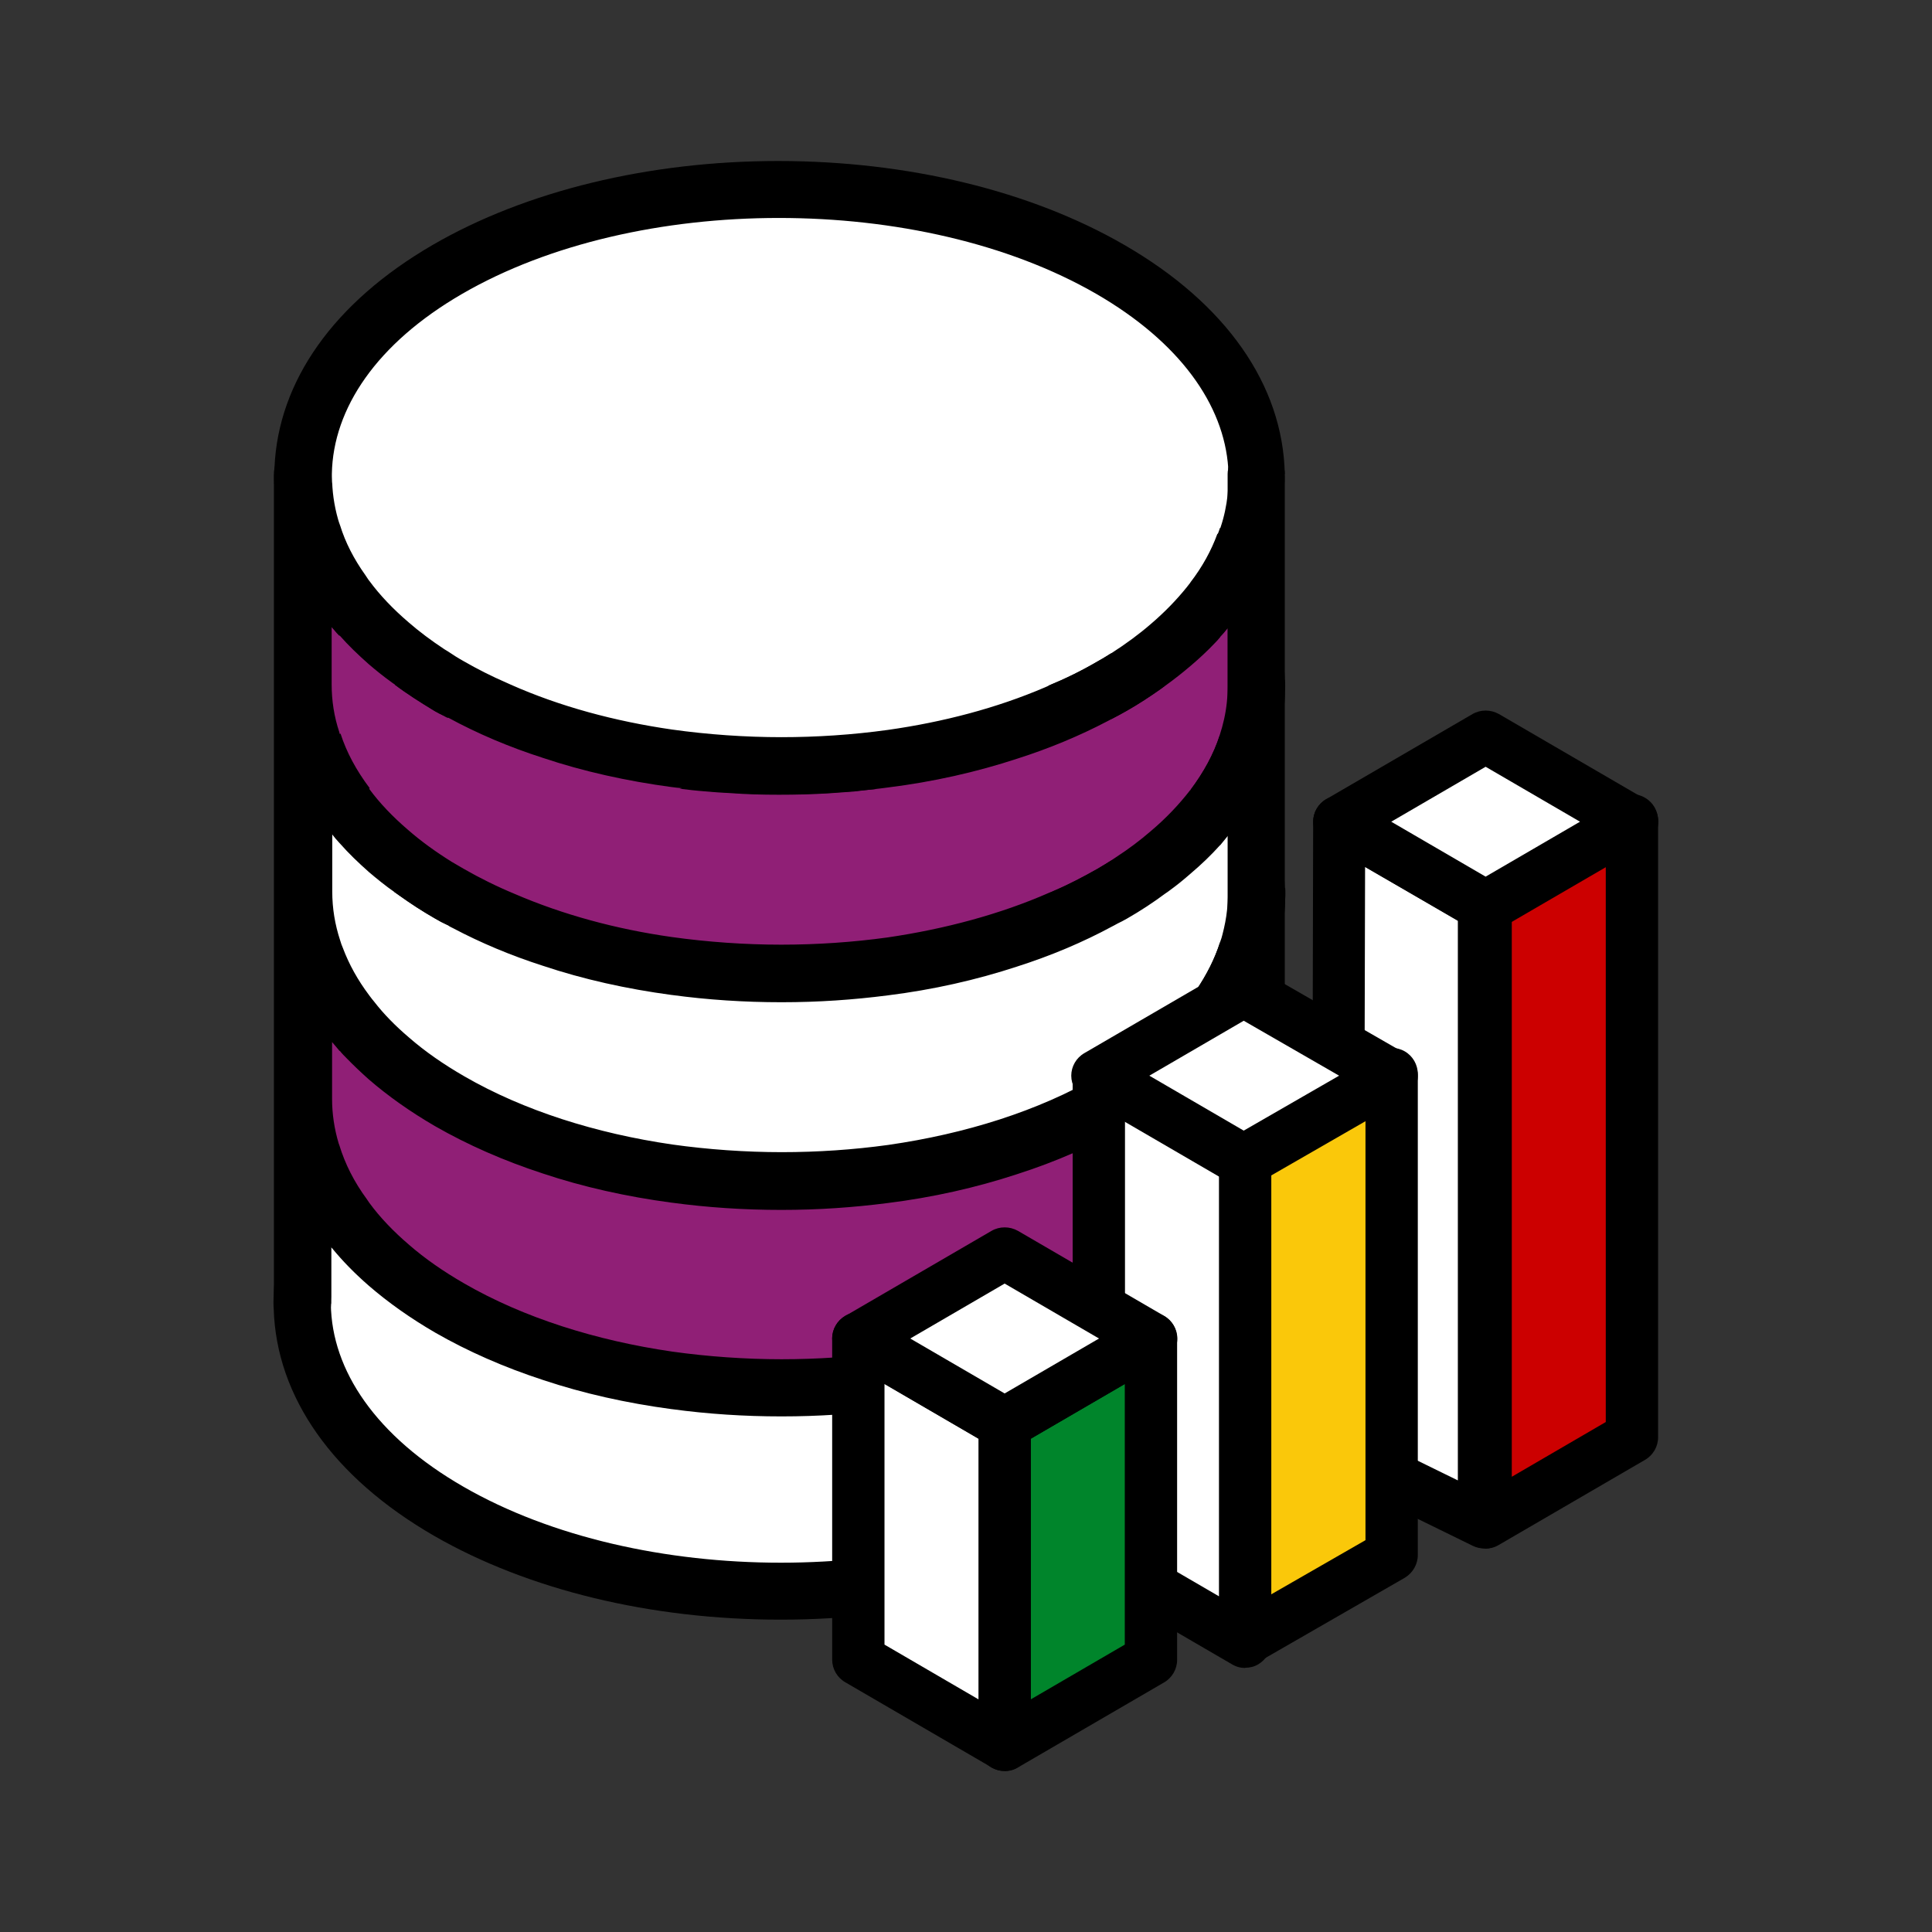
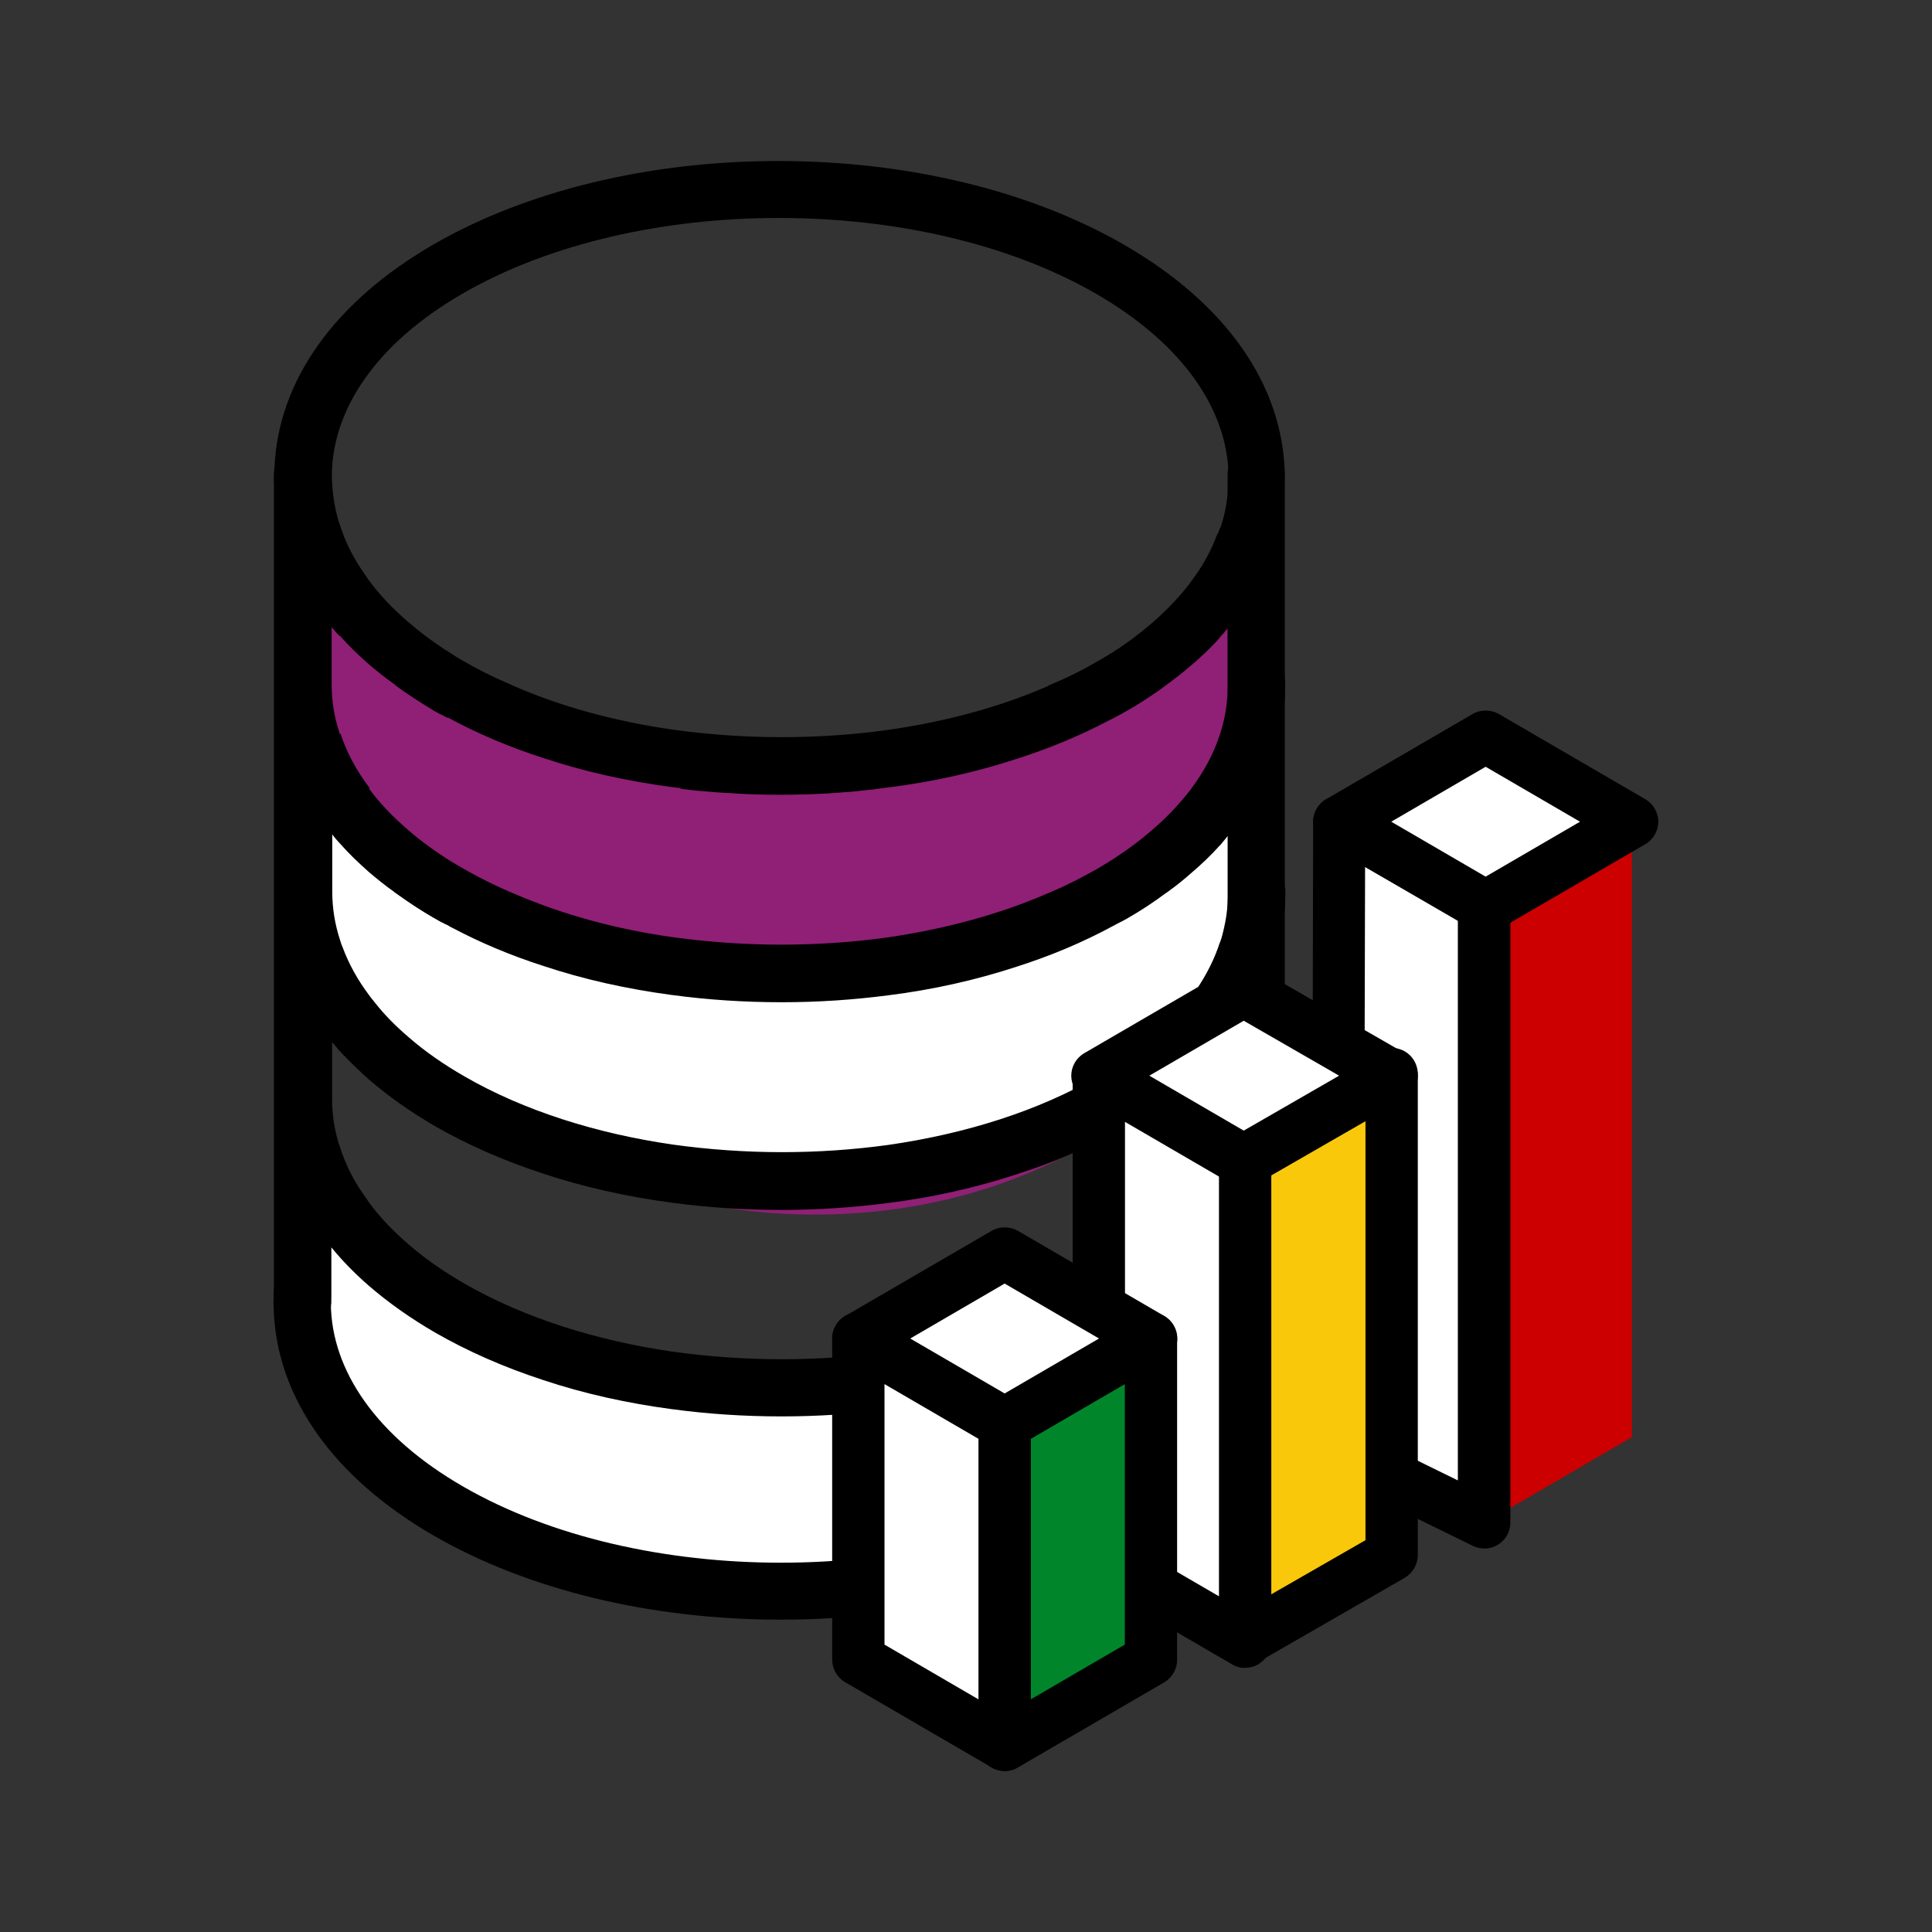
<svg xmlns="http://www.w3.org/2000/svg" id="Icons" viewBox="0 0 96 96">
  <rect x="0" y="0" width="96" height="96" fill="#333333" stroke="none" />
  <defs>
    <style>
      .cls-1 {
        fill: #c00;
      }

      .cls-1, .cls-2, .cls-3, .cls-4, .cls-5, .cls-6 {
        stroke-width: 0px;
      }

      .cls-2 {
        fill: #000;
      }

      .cls-3 {
        fill: #901f76;
      }

      .cls-4 {
        fill: #00852b;
      }

      .cls-5 {
        fill: #fff;
      }

      .cls-6 {
        fill: #fac80a;
      }
    </style>
  </defs>
  <g>
-     <ellipse class="cls-5" cx="38.68" cy="23.44" rx="23.1" ry="13.93" />
    <path class="cls-5" d="M49.77,46.74s-17.83,3.4-24.41-.73-9.94-6.02-9.94-6.02l.2,8.3s8.46,8.4,19.22,10.07c13.79,2.14,27.43-8.87,27.43-8.87l.16-10.41-12.66,7.65Z" />
    <path class="cls-5" d="M38.53,68.78s-18.49-2.79-23.53-8.9c0,0-1.35,15.43,15.55,18.29s12.09-1.23,12.09-1.23l-.44-5.24.07-2.47-3.74-.45Z" />
    <path class="cls-3" d="M14.79,28.22s11.33,9.82,24.41,9.15,23.07-8.88,23.07-8.88v11.56s-7.51,7.57-22.16,7.74-25.18-8.41-25.18-8.41l-.14-11.16Z" />
-     <path class="cls-3" d="M14.93,49.36s11.58,9.92,24.66,9.15,22.68-9.02,22.68-9.02l-.77,8.43s-6.74,10.66-21.39,10.86c-14.65.2-25.18-10.86-25.18-10.86v-8.56Z" />
+     <path class="cls-3" d="M14.93,49.36s11.58,9.92,24.66,9.15,22.68-9.02,22.68-9.02s-6.74,10.66-21.39,10.86c-14.65.2-25.18-10.86-25.18-10.86v-8.56Z" />
    <path class="cls-2" d="M23.03,32.87c-.27-.15-.54-.32-.79-.49-.06-.04-.12-.07-.18-.11-.65-.43-1.24-.87-1.78-1.34-.77-.66-1.43-1.35-1.95-2.06,0-.01-.01-.01-.02-.02-.06-.09-.12-.18-.18-.27-.57-.8-.99-1.62-1.25-2.46-.04-.1-.07-.2-.1-.3-.2-.7-.3-1.42-.3-2.13v7.44s.07.09.11.13c.09.11.18.21.28.31.44.5.92.96,1.45,1.43.35.3.72.6,1.11.88.07.05.13.1.2.14.62.47,1.29.89,1.98,1.31.14.08.29.16.44.23.16-.11.32-.21.49-.3.83-.49,1.71-.92,2.63-1.32-.74-.32-1.45-.68-2.13-1.07ZM59.35,29.19c-.06-.08-.12-.17-.19-.25t-.01.02c-.06.08-.12.15-.18.23-.51.63-1.09,1.23-1.78,1.82-.59.51-1.23.98-1.96,1.45-.06.03-.12.07-.18.11-.16.1-.33.2-.51.3-.77.45-1.58.85-2.43,1.2-.06.04-.13.06-.19.09-2.38,1.02-5.04,1.72-7.8,2.11-1.74.24-3.52.36-5.3.36s-3.65-.13-5.43-.38c-2.84-.41-5.58-1.15-8.01-2.23-.07-.03-.13-.06-.2-.09-.74-.32-1.45-.68-2.13-1.07-.27-.15-.54-.32-.79-.49-.06-.04-.12-.07-.18-.11-.65-.43-1.24-.87-1.78-1.34-.77-.66-1.43-1.35-1.95-2.06,0-.01-.01-.01-.02-.02-.59.78-1.04,1.59-1.35,2.41-.04.1-.08.21-.1.31.44.5.92.96,1.45,1.43.35.3.72.6,1.11.88.07.05.13.1.2.14.62.47,1.29.89,1.98,1.31.14.08.29.16.44.23.07.04.14.08.21.11,1.45.79,3.03,1.46,4.71,2,2,.67,4.16,1.15,6.4,1.45h.01c.15.02.3.04.46.05.01.01.03.01.04.01.38.05.78.09,1.16.13.43.04.86.07,1.29.09.8.06,1.6.08,2.41.08s1.65-.02,2.47-.07c.41-.03.84-.06,1.25-.09.43-.04.84-.08,1.25-.13.13-.02.26-.03.39-.05,2.25-.28,4.41-.77,6.42-1.43,1.6-.51,3.11-1.14,4.5-1.87.07-.04.14-.07.21-.11.25-.13.5-.26.74-.4.6-.34,1.16-.71,1.7-1.09.06-.05.13-.09.19-.14.46-.33.89-.67,1.3-1.02.41-.35.81-.72,1.17-1.1.1-.1.19-.2.28-.31-.26-.84-.69-1.67-1.25-2.47ZM59.35,29.19c-.06-.08-.12-.17-.19-.25t-.01.02c-.06.08-.12.15-.18.23-.51.63-1.09,1.23-1.78,1.82-.59.51-1.23.98-1.96,1.45-.06.03-.12.07-.18.11-.16.1-.33.2-.51.3-.77.45-1.58.85-2.43,1.2-.06.04-.13.06-.19.09-2.38,1.02-5.04,1.72-7.8,2.11-1.74.24-3.52.36-5.3.36s-3.65-.13-5.43-.38c-2.84-.41-5.58-1.15-8.01-2.23-.07-.03-.13-.06-.2-.09-.74-.32-1.45-.68-2.13-1.07-.27-.15-.54-.32-.79-.49-.06-.04-.12-.07-.18-.11-.65-.43-1.24-.87-1.78-1.34-.77-.66-1.43-1.35-1.95-2.06,0-.01-.01-.01-.02-.02-.59.78-1.04,1.59-1.35,2.41-.04.1-.08.21-.1.31.44.5.92.96,1.45,1.43.35.3.72.6,1.11.88.07.05.13.1.2.14.62.47,1.29.89,1.98,1.31.14.08.29.16.44.23.07.04.14.08.21.11,1.45.79,3.03,1.46,4.71,2,2,.67,4.16,1.15,6.4,1.45h.01c.15.02.3.04.46.05.01.01.03.01.04.01.38.05.78.09,1.16.13.43.04.86.07,1.29.09.8.06,1.6.08,2.41.08s1.65-.02,2.47-.07c.41-.03.84-.06,1.25-.09.43-.04.84-.08,1.25-.13.13-.02.26-.03.39-.05,2.25-.28,4.41-.77,6.42-1.43,1.6-.51,3.11-1.14,4.5-1.87.07-.04.14-.07.21-.11.25-.13.5-.26.74-.4.6-.34,1.16-.71,1.7-1.09.06-.05.13-.09.19-.14.46-.33.89-.67,1.3-1.02.41-.35.81-.72,1.17-1.1.1-.1.19-.2.28-.31-.26-.84-.69-1.67-1.25-2.47ZM59.35,29.19c-.06-.08-.12-.17-.19-.25t-.01.02c-.06.08-.12.15-.18.23-.51.63-1.09,1.23-1.78,1.82-.59.51-1.23.98-1.96,1.45-.06.03-.12.07-.18.11-.16.1-.33.2-.51.3-.77.45-1.58.85-2.43,1.2-.06.04-.13.06-.19.09-2.38,1.02-5.04,1.72-7.8,2.11-1.74.24-3.52.36-5.3.36s-3.65-.13-5.43-.38c-2.84-.41-5.58-1.15-8.01-2.23-.07-.03-.13-.06-.2-.09-.74-.32-1.45-.68-2.13-1.07-.27-.15-.54-.32-.79-.49-.06-.04-.12-.07-.18-.11-.65-.43-1.24-.87-1.78-1.34-.77-.66-1.43-1.35-1.95-2.06,0-.01-.01-.01-.02-.02-.06-.09-.12-.18-.18-.27-.57-.8-.99-1.62-1.25-2.46-.04-.1-.07-.2-.1-.3-.2-.7-.3-1.42-.3-2.13v7.44s.07.09.11.13c.09.11.18.21.28.31.44.5.92.96,1.45,1.43.35.3.72.6,1.11.88.07.05.13.1.2.14.62.47,1.29.89,1.98,1.31.14.08.29.16.44.23.07.04.14.08.21.11,1.45.79,3.03,1.46,4.71,2,2,.67,4.16,1.15,6.4,1.45h.01c.15.02.3.04.46.05.01.01.03.01.04.01.38.05.78.09,1.16.13.43.04.86.07,1.29.09.8.06,1.6.08,2.41.08s1.65-.02,2.47-.07c.41-.03.84-.06,1.25-.09.43-.04.84-.08,1.25-.13.13-.02.26-.03.39-.05,2.25-.28,4.41-.77,6.42-1.43,1.6-.51,3.11-1.14,4.5-1.87.07-.04.14-.07.21-.11.25-.13.5-.26.74-.4.6-.34,1.16-.71,1.7-1.09.06-.05.13-.09.19-.14.46-.33.89-.67,1.3-1.02.41-.35.81-.72,1.17-1.1.1-.1.19-.2.28-.31-.26-.84-.69-1.67-1.25-2.47ZM59.35,29.19c-.06-.08-.12-.17-.19-.25t-.01.02c-.06.08-.12.15-.18.23-.51.63-1.09,1.23-1.78,1.82-.59.51-1.23.98-1.96,1.45-.06.03-.12.07-.18.11-.16.1-.33.2-.51.3-.77.45-1.58.85-2.43,1.2-.06.04-.13.06-.19.09-2.38,1.02-5.04,1.72-7.8,2.11-1.74.24-3.52.36-5.3.36s-3.65-.13-5.43-.38c-2.84-.41-5.58-1.15-8.01-2.23-.07-.03-.13-.06-.2-.09-.74-.32-1.45-.68-2.13-1.07-.27-.15-.54-.32-.79-.49-.06-.04-.12-.07-.18-.11-.65-.43-1.24-.87-1.78-1.34-.77-.66-1.43-1.35-1.95-2.06,0-.01-.01-.01-.02-.02-.06-.09-.12-.18-.18-.27-.57-.8-.99-1.62-1.25-2.46-.04-.1-.07-.2-.1-.3-.2-.7-.3-1.42-.3-2.13v7.44s.07.09.11.13c.09.11.18.21.28.31.44.5.92.96,1.45,1.43.35.3.72.6,1.11.88.07.05.13.1.2.14.62.47,1.29.89,1.98,1.31.14.08.29.16.44.23.07.04.14.08.21.11,1.45.79,3.03,1.46,4.71,2,2,.67,4.16,1.15,6.4,1.45h.01c.15.02.3.04.46.05.01.01.03.01.04.01.38.05.78.09,1.16.13.43.04.86.07,1.29.09.8.06,1.6.08,2.41.08s1.65-.02,2.47-.07c.41-.03.84-.06,1.25-.09.43-.04.84-.08,1.25-.13.13-.02.26-.03.39-.05,2.25-.28,4.41-.77,6.42-1.43,1.6-.51,3.11-1.14,4.5-1.87.07-.04.14-.07.21-.11.25-.13.5-.26.74-.4.6-.34,1.16-.71,1.7-1.09.06-.05.13-.09.19-.14.46-.33.89-.67,1.3-1.02.41-.35.81-.72,1.17-1.1.1-.1.19-.2.28-.31-.26-.84-.69-1.67-1.25-2.47ZM63.84,23.55c-.09-4.42-2.92-8.47-7.99-11.39-4.64-2.68-10.75-4.16-17.18-4.16s-12.55,1.49-17.17,4.17c-4.91,2.85-7.68,6.77-7.86,11.06,0,.01-.01.01,0,.02-.01.07-.01.13-.01.2v.1c-.01.05-.01.11-.01.16,0,.11,0,.23.01.34.05,1.54.44,3.03,1.12,4.43.06.12.12.24.19.35.02.05.04.09.07.14.01.02.02.03.03.05.35.66.78,1.31,1.28,1.91.04.05.08.09.12.14.01.01.02.02.02.03h.01c.04.05.07.1.11.14.09.11.18.21.28.31.44.5.92.96,1.45,1.43.35.3.72.6,1.11.88.07.05.13.1.2.14.62.47,1.29.89,1.98,1.31.14.08.29.16.44.23.07.04.14.08.21.11,1.45.79,3.03,1.46,4.71,2,2,.67,4.16,1.15,6.4,1.45h.01c.15.02.3.04.46.05.01.01.03.01.04.01.38.05.78.09,1.16.13.43.04.86.07,1.29.09.8.06,1.6.08,2.41.08s1.65-.02,2.47-.07c.41-.03.84-.06,1.25-.09.43-.04.84-.08,1.25-.13.13-.02.26-.03.39-.05,2.25-.28,4.41-.77,6.42-1.43,1.6-.51,3.11-1.14,4.5-1.87.07-.04.14-.07.21-.11.25-.13.5-.26.74-.4.6-.34,1.16-.71,1.7-1.09.06-.05.13-.09.19-.14.46-.33.89-.67,1.3-1.02.41-.35.81-.72,1.17-1.1.1-.1.19-.2.28-.31.12-.13.24-.26.35-.4.02-.02.04-.04.05-.06.05-.06.1-.11.14-.17.45-.56.85-1.13,1.18-1.73.02-.02.03-.04.04-.06.02-.03.03-.06.05-.09.04-.07.08-.13.11-.2.69-1.29,1.1-2.64,1.25-4.04.03-.28.05-.56.05-.84.01-.09.01-.19.01-.28,0-.07,0-.15-.01-.22ZM60.49,26.53c-.3.82-.74,1.63-1.34,2.41t-.01.02c-.06.08-.12.15-.18.23-.51.63-1.09,1.23-1.78,1.82-.59.51-1.23.98-1.96,1.45-.06.03-.12.07-.18.11-.16.1-.33.2-.51.3-.77.45-1.58.85-2.43,1.2-.06.04-.13.06-.19.09-2.38,1.02-5.04,1.72-7.8,2.11-1.74.24-3.52.36-5.3.36s-3.65-.13-5.43-.38c-2.84-.41-5.58-1.15-8.01-2.23-.07-.03-.13-.06-.2-.09-.74-.32-1.45-.68-2.13-1.07-.27-.15-.54-.32-.79-.49-.06-.04-.12-.07-.18-.11-.65-.43-1.24-.87-1.78-1.34-.77-.66-1.43-1.35-1.95-2.06,0-.01-.01-.01-.02-.02-.06-.09-.12-.18-.18-.27-.57-.8-.99-1.62-1.25-2.46-.04-.1-.07-.2-.1-.3-.2-.7-.3-1.42-.3-2.13v-.14c.06-3.24,2.22-6.47,6.46-8.93,4.34-2.52,10.04-3.78,15.75-3.78s11.4,1.25,15.77,3.77c4.15,2.4,6.35,5.51,6.56,8.65,0,.01-.01.02,0,.03.01.16.02.32.02.49,0,.27-.02.55-.05.82-.06.54-.17,1.08-.35,1.61-.03.1-.07.21-.11.31ZM59.35,29.19c-.06-.08-.12-.17-.19-.25t-.01.02c-.06.08-.12.15-.18.23-.51.63-1.09,1.23-1.78,1.82-.59.51-1.23.98-1.96,1.45-.06.03-.12.07-.18.11-.16.1-.33.2-.51.3-.77.45-1.58.85-2.43,1.2-.06.04-.13.06-.19.09-2.38,1.02-5.04,1.72-7.8,2.11-1.74.24-3.52.36-5.3.36s-3.65-.13-5.43-.38c-2.84-.41-5.58-1.15-8.01-2.23-.07-.03-.13-.06-.2-.09-.74-.32-1.45-.68-2.13-1.07-.27-.15-.54-.32-.79-.49-.06-.04-.12-.07-.18-.11-.65-.43-1.24-.87-1.78-1.34-.77-.66-1.43-1.35-1.95-2.06,0-.01-.01-.01-.02-.02-.06-.09-.12-.18-.18-.27-.57-.8-.99-1.62-1.25-2.46-.04-.1-.07-.2-.1-.3-.2-.7-.3-1.42-.3-2.13v7.44s.07.09.11.13c.09.11.18.21.28.31.44.5.92.96,1.45,1.43.35.3.72.6,1.11.88.07.05.13.1.2.14.62.47,1.29.89,1.98,1.31.14.08.29.16.44.23.07.04.14.08.21.11,1.45.79,3.03,1.46,4.71,2,2,.67,4.16,1.15,6.4,1.45h.01c.15.02.3.04.46.05.01.01.03.01.04.01.38.05.78.09,1.16.13.43.04.86.07,1.29.09.8.06,1.6.08,2.41.08s1.65-.02,2.47-.07c.41-.03.84-.06,1.25-.09.43-.04.84-.08,1.25-.13.13-.02.26-.03.39-.05,2.25-.28,4.41-.77,6.42-1.43,1.6-.51,3.11-1.14,4.5-1.87.07-.04.14-.07.21-.11.25-.13.5-.26.74-.4.6-.34,1.16-.71,1.7-1.09.06-.05.13-.09.19-.14.46-.33.89-.67,1.3-1.02.41-.35.81-.72,1.17-1.1.1-.1.19-.2.28-.31-.26-.84-.69-1.67-1.25-2.47ZM59.35,29.19c-.06-.08-.12-.17-.19-.25t-.01.02c-.06.08-.12.15-.18.23-.51.63-1.09,1.23-1.78,1.82-.59.51-1.23.98-1.96,1.45-.06.03-.12.07-.18.11-.16.1-.33.2-.51.3-.77.45-1.58.85-2.43,1.2-.06.04-.13.06-.19.09-2.38,1.02-5.04,1.72-7.8,2.11-1.74.24-3.52.36-5.3.36s-3.65-.13-5.43-.38c-2.84-.41-5.58-1.15-8.01-2.23-.07-.03-.13-.06-.2-.09-.74-.32-1.45-.68-2.13-1.07-.27-.15-.54-.32-.79-.49-.06-.04-.12-.07-.18-.11-.65-.43-1.24-.87-1.78-1.34-.77-.66-1.43-1.35-1.95-2.06,0-.01-.01-.01-.02-.02-.59.78-1.04,1.59-1.35,2.41-.04.1-.08.21-.1.31.44.5.92.96,1.45,1.43.35.3.72.6,1.11.88.07.05.13.1.2.14.62.47,1.29.89,1.98,1.31.14.08.29.16.44.23.07.04.14.08.21.11,1.45.79,3.03,1.46,4.71,2,2,.67,4.16,1.15,6.4,1.45h.01c.15.02.3.04.46.05.01.01.03.01.04.01.38.05.78.09,1.16.13.43.04.86.07,1.29.09.8.06,1.6.08,2.41.08s1.65-.02,2.47-.07c.41-.03.84-.06,1.25-.09.43-.04.84-.08,1.25-.13.13-.02.26-.03.39-.05,2.25-.28,4.41-.77,6.42-1.43,1.6-.51,3.11-1.14,4.5-1.87.07-.04.14-.07.21-.11.25-.13.5-.26.74-.4.6-.34,1.16-.71,1.7-1.09.06-.05.13-.09.19-.14.46-.33.89-.67,1.3-1.02.41-.35.81-.72,1.17-1.1.1-.1.19-.2.28-.31-.26-.84-.69-1.67-1.25-2.47ZM59.35,29.19c-.06-.08-.12-.17-.19-.25t-.01.02c-.06.08-.12.15-.18.23-.51.63-1.09,1.23-1.78,1.82-.59.51-1.23.98-1.96,1.45-.06.03-.12.07-.18.11-.16.1-.33.2-.51.3-.77.45-1.58.85-2.43,1.2-.06.04-.13.06-.19.09-2.38,1.02-5.04,1.72-7.8,2.11-1.74.24-3.52.36-5.3.36s-3.65-.13-5.43-.38c-2.84-.41-5.58-1.15-8.01-2.23-.07-.03-.13-.06-.2-.09-.74-.32-1.45-.68-2.13-1.07-.27-.15-.54-.32-.79-.49-.06-.04-.12-.07-.18-.11-.65-.43-1.24-.87-1.78-1.34-.77-.66-1.43-1.35-1.95-2.06,0-.01-.01-.01-.02-.02-.59.78-1.04,1.59-1.35,2.41-.04.1-.08.21-.1.31.44.5.92.96,1.45,1.43.35.3.72.6,1.11.88.07.05.13.1.2.14.62.47,1.29.89,1.98,1.31.14.08.29.16.44.23.07.04.14.08.21.11,1.45.79,3.03,1.46,4.71,2,2,.67,4.16,1.15,6.4,1.45h.01c.15.02.3.04.46.05.01.01.03.01.04.01.38.05.78.09,1.16.13.43.04.86.07,1.29.09.8.06,1.6.08,2.41.08s1.65-.02,2.47-.07c.41-.03.84-.06,1.25-.09.43-.04.84-.08,1.25-.13.13-.02.26-.03.39-.05,2.25-.28,4.41-.77,6.42-1.43,1.6-.51,3.11-1.14,4.5-1.87.07-.04.14-.07.21-.11.25-.13.5-.26.74-.4.6-.34,1.16-.71,1.7-1.09.06-.05.13-.09.19-.14.46-.33.89-.67,1.3-1.02.41-.35.81-.72,1.17-1.1.1-.1.19-.2.28-.31-.26-.84-.69-1.67-1.25-2.47Z" />
    <path class="cls-2" d="M60.48,51.88c-.3-.79-.74-1.57-1.32-2.32-.01.01-.01.02-.02.03-.54.71-1.19,1.4-1.96,2.05-.77.66-1.65,1.29-2.65,1.86-2.98,1.73-6.6,2.86-10.42,3.41-1.74.24-3.52.36-5.3.36s-3.65-.13-5.43-.38c-3.78-.55-7.38-1.68-10.34-3.39-1.04-.6-1.96-1.24-2.75-1.93-.67-.57-1.25-1.16-1.73-1.78-.08-.09-.15-.19-.22-.28-.01-.01-.02-.03-.03-.04-.08.11-.16.21-.23.32-.56.78-.95,1.59-1.21,2.42h.01c.11.14.23.26.35.38.34.35.71.7,1.09,1.04.96.83,2.06,1.61,3.3,2.33,1.62.93,3.42,1.72,5.35,2.35,2,.67,4.16,1.15,6.4,1.45h.01c1.77.24,3.59.36,5.44.36s3.56-.12,5.28-.34c2.25-.28,4.41-.77,6.42-1.43,1.97-.63,3.81-1.44,5.45-2.39,1.18-.69,2.26-1.45,3.19-2.26.54-.46,1.02-.93,1.47-1.42-.03-.14-.08-.27-.13-.41ZM60.48,51.88c-.3-.79-.74-1.57-1.32-2.32-.01.01-.01.02-.02.03-.54.71-1.19,1.4-1.96,2.05-.77.66-1.65,1.29-2.65,1.86-2.98,1.73-6.6,2.86-10.42,3.41-1.74.24-3.52.36-5.3.36s-3.65-.13-5.43-.38c-3.78-.55-7.38-1.68-10.34-3.39-1.04-.6-1.96-1.24-2.75-1.93-.67-.57-1.25-1.16-1.73-1.78-.08-.09-.15-.19-.22-.28-.01-.01-.02-.03-.03-.04-.08.11-.16.21-.23.32-.56.78-.95,1.59-1.21,2.42h.01c.11.14.23.26.35.38.34.35.71.7,1.09,1.04.96.83,2.06,1.61,3.3,2.33,1.62.93,3.42,1.72,5.35,2.35,2,.67,4.16,1.15,6.4,1.45h.01c1.77.24,3.59.36,5.44.36s3.56-.12,5.28-.34c2.25-.28,4.41-.77,6.42-1.43,1.97-.63,3.81-1.44,5.45-2.39,1.18-.69,2.26-1.45,3.19-2.26.54-.46,1.02-.93,1.47-1.42-.03-.14-.08-.27-.13-.41ZM55.84,32.79c-.13-.08-.27-.15-.41-.22-.07-.04-.14-.08-.21-.11-.06.03-.12.07-.18.11-.16.1-.33.2-.51.3-.77.45-1.58.85-2.43,1.2.07.03.13.06.2.09.74.32,1.45.69,2.13,1.08.27.15.54.32.79.49.25-.13.5-.26.74-.4.6-.34,1.16-.71,1.7-1.09.06-.05.13-.09.19-.14-.62-.46-1.3-.89-2-1.31ZM63.84,44.12c-.05-1.51-.4-2.98-1.07-4.36-.07-.16-.15-.33-.24-.5h-.01c-.03-.06-.06-.12-.09-.17-.29-.56-.66-1.1-1.07-1.64-.11-.14-.22-.28-.34-.43-.13-.16-.26-.32-.4-.48h-.01c-.3.92-.79,1.82-1.45,2.7h0s.01.01.01.01c.66.87,1.14,1.77,1.45,2.7.12-.14.23-.27.35-.41.02-.02.04-.04.05-.06v2.93c0,.27-.02.55-.05.82-.04.39-.12.79-.22,1.18-.03.13-.07.26-.12.39-.26.82-.67,1.63-1.2,2.41-.07.11-.16.22-.24.33-.01.01-.01.02-.02.03-.54.71-1.19,1.4-1.96,2.05-.77.66-1.65,1.29-2.65,1.86-2.98,1.73-6.6,2.86-10.42,3.41-1.74.24-3.52.36-5.3.36s-3.65-.13-5.43-.38c-3.78-.55-7.38-1.68-10.34-3.39-1.04-.6-1.96-1.24-2.75-1.93-.67-.57-1.25-1.16-1.73-1.78-.08-.09-.15-.19-.22-.28-.01-.01-.02-.03-.03-.04-.57-.76-1-1.54-1.3-2.34-.06-.13-.1-.26-.14-.39-.26-.79-.39-1.6-.39-2.41v-2.9c.12.15.24.29.38.44l.02.02h0c.3-.93.79-1.83,1.46-2.71,0,0,0-.01-.01-.01-.66-.88-1.14-1.77-1.44-2.7-.01,0-.02.01-.02.02-.14.15-.26.29-.39.46h-.01c-.38.46-.72.92-1.02,1.4-.14.22-.27.44-.39.66-.03.05-.06.11-.09.16h0c-.4.76-.72,1.52-.93,2.32-.22.78-.35,1.58-.38,2.4,0,.01-.01.01,0,.02-.01.07-.01.14-.01.21v.09c-.01.05-.01.11-.01.16,0,.11,0,.23.01.34.03.86.16,1.7.39,2.53.21.76.52,1.51.91,2.24.02.05.05.11.08.16.01.02.02.03.03.05.04.08.09.17.14.25.08.14.16.27.25.41.25.43.56.84.88,1.24.04.05.08.09.12.14.01.01.02.02.02.03h.01c.13.16.25.3.38.46h.01c.11.14.23.26.35.38.34.35.71.7,1.09,1.04.96.83,2.06,1.61,3.3,2.33,1.62.93,3.42,1.72,5.35,2.35,2,.67,4.16,1.15,6.4,1.45h.01c1.77.24,3.59.36,5.44.36s3.56-.12,5.28-.34c2.25-.28,4.41-.77,6.42-1.43,1.97-.63,3.81-1.44,5.45-2.39,1.18-.69,2.26-1.45,3.19-2.26.54-.46,1.02-.93,1.47-1.42.12-.13.23-.27.34-.4h.01s.03-.05.04-.06c.05-.06.09-.11.14-.17.07-.08.13-.17.2-.25.38-.5.73-1.01,1.02-1.54.02-.03.04-.07.05-.1.04-.07.08-.14.11-.21.08-.15.16-.3.23-.46h0c.56-1.15.89-2.34,1.02-3.56.03-.28.05-.56.05-.84.01-.1.01-.19.01-.28,0-.1,0-.2-.01-.29ZM25.15,33.95c-.74-.32-1.45-.68-2.13-1.07-.27-.15-.54-.32-.79-.49-.25.13-.51.27-.75.41-.6.34-1.15.7-1.68,1.08-.07.05-.13.09-.19.14.62.47,1.29.89,1.98,1.31.14.08.29.16.44.23.07.04.14.08.21.11.06-.03.12-.07.18-.11.16-.11.32-.21.49-.3.77-.46,1.59-.86,2.44-1.22-.07-.03-.13-.06-.2-.09ZM60.48,51.88c-.3-.79-.74-1.57-1.32-2.32-.01.01-.01.02-.02.03-.54.71-1.19,1.4-1.96,2.05-.77.66-1.65,1.29-2.65,1.86-2.98,1.73-6.6,2.86-10.42,3.41-1.74.24-3.52.36-5.3.36s-3.65-.13-5.43-.38c-3.78-.55-7.38-1.68-10.34-3.39-1.04-.6-1.96-1.24-2.75-1.93-.67-.57-1.25-1.16-1.73-1.78-.08-.09-.15-.19-.22-.28-.01-.01-.02-.03-.03-.04-.08.11-.16.21-.23.32-.56.78-.95,1.59-1.21,2.42h.01c.11.14.23.26.35.38.34.35.71.7,1.09,1.04.96.83,2.06,1.61,3.3,2.33,1.62.93,3.42,1.72,5.35,2.35,2,.67,4.16,1.15,6.4,1.45h.01c1.77.24,3.59.36,5.44.36s3.56-.12,5.28-.34c2.25-.28,4.41-.77,6.42-1.43,1.97-.63,3.81-1.44,5.45-2.39,1.18-.69,2.26-1.45,3.19-2.26.54-.46,1.02-.93,1.47-1.42-.03-.14-.08-.27-.13-.41ZM60.48,51.88c-.3-.79-.74-1.57-1.32-2.32-.01.01-.01.02-.02.03-.54.71-1.19,1.4-1.96,2.05-.77.66-1.65,1.29-2.65,1.86-2.98,1.73-6.6,2.86-10.42,3.41-1.74.24-3.52.36-5.3.36s-3.65-.13-5.43-.38c-3.78-.55-7.38-1.68-10.34-3.39-1.04-.6-1.96-1.24-2.75-1.93-.67-.57-1.25-1.16-1.73-1.78-.08-.09-.15-.19-.22-.28-.01-.01-.02-.03-.03-.04-.08.11-.16.21-.23.32-.56.78-.95,1.59-1.21,2.42h.01c.11.14.23.26.35.38.34.35.71.7,1.09,1.04.96.83,2.06,1.61,3.3,2.33,1.62.93,3.42,1.72,5.35,2.35,2,.67,4.16,1.15,6.4,1.45h.01c1.77.24,3.59.36,5.44.36s3.56-.12,5.28-.34c2.25-.28,4.41-.77,6.42-1.43,1.97-.63,3.81-1.44,5.45-2.39,1.18-.69,2.26-1.45,3.19-2.26.54-.46,1.02-.93,1.47-1.42-.03-.14-.08-.27-.13-.41Z" />
    <path class="cls-2" d="M57.64,44.2c-.57-.39-1.16-.78-1.79-1.14-.19-.11-.39-.22-.6-.32-.23.15-.47.29-.72.44-.69.39-1.41.77-2.16,1.09-.08.04-.16.07-.24.1.8.34,1.57.73,2.3,1.15.2.12.4.24.6.35.07.04.14.09.21.14.09-.05.18-.09.26-.14.15-.07.3-.15.46-.24.68-.39,1.32-.81,1.91-1.25-.07-.06-.15-.11-.23-.17ZM22.55,43.17c-.2-.12-.4-.23-.6-.35-.16.08-.31.16-.47.25-.68.39-1.32.8-1.9,1.24.08.06.16.11.24.17.56.4,1.14.78,1.77,1.14.2.12.41.23.63.33.22-.15.46-.3.69-.44.69-.4,1.42-.77,2.18-1.1-.89-.37-1.74-.79-2.54-1.25ZM63.84,54.46c0-.51-.05-1.01-.14-1.51-.18-1.17-.58-2.32-1.16-3.4-.04-.07-.07-.13-.11-.2-.04-.08-.09-.17-.14-.25h0c-.36-.63-.79-1.22-1.28-1.81-.04-.06-.09-.11-.14-.17-.08-.1-.17-.2-.25-.29-.26.82-.67,1.63-1.2,2.41-.07.11-.16.22-.24.33.58.75,1.01,1.53,1.32,2.32.05.14.1.27.13.41.12-.13.23-.27.34-.4h.01s.03-.05.04-.06v2.85c0,.27-.02.55-.05.82-.02.2-.05.4-.09.61-.05.28-.13.58-.22.86,0,.03-.01.05-.02.08-.28.92-.76,1.82-1.4,2.69-.01.02-.03.04-.04.06-.02.02-.03.03-.04.05-.54.71-1.19,1.4-1.96,2.05-.77.66-1.65,1.29-2.65,1.86-2.98,1.73-6.6,2.86-10.42,3.41-1.74.24-3.52.36-5.3.36s-3.65-.13-5.43-.38c-3.78-.55-7.38-1.68-10.34-3.39-1.04-.6-1.96-1.24-2.75-1.93-.77-.66-1.43-1.35-1.95-2.06-.03-.04-.06-.09-.09-.13-.01-.02-.03-.04-.04-.06-.64-.87-1.09-1.77-1.37-2.69-.01-.03-.02-.05-.03-.08-.22-.73-.33-1.48-.33-2.22v-2.82c.13.15.25.29.38.45.26-.83.66-1.64,1.21-2.42.07-.11.15-.21.23-.32-.57-.76-1-1.54-1.3-2.34-.06-.13-.1-.26-.14-.39-.12.13-.23.26-.34.39-.02.02-.03.03-.05.04,0,.01-.01.01-.01.01-.03.04-.06.07-.08.1-.52.64-.97,1.3-1.34,1.97-.03.05-.06.11-.09.16-.01.01-.01.03-.02.04-.08.15-.17.3-.23.47-.65,1.34-1,2.75-1.06,4.2,0,.01-.01.01,0,.02-.01.07-.01.14-.01.21v.09c-.01.05-.01.11-.01.16,0,.11,0,.23.01.34.06,1.61.47,3.16,1.22,4.61.01.03.03.06.05.09.01.04.03.07.05.1.02.04.04.08.06.12.01.02.02.03.03.05.35.66.78,1.31,1.28,1.91.02.03.04.05.06.07.02.02.04.04.06.07.01.01.02.02.02.03h.01c.55.67,1.15,1.28,1.84,1.88.96.83,2.06,1.61,3.3,2.33,1.62.93,3.42,1.72,5.35,2.35,2,.67,4.16,1.15,6.4,1.45h.01c1.77.24,3.59.36,5.44.36s3.56-.12,5.28-.34c2.25-.28,4.41-.77,6.42-1.43,1.97-.63,3.81-1.44,5.45-2.39,1.18-.69,2.26-1.45,3.19-2.26.64-.55,1.21-1.11,1.72-1.71.03-.04.06-.07.09-.11.02-.02.04-.04.05-.06.05-.06.1-.11.14-.17.43-.53.81-1.07,1.13-1.64.03-.05.06-.1.09-.15.02-.03.04-.06.05-.09.04-.07.07-.14.11-.21.02-.03.03-.06.04-.09.56-1.05.93-2.15,1.12-3.27.04-.22.07-.45.09-.67.03-.28.05-.56.05-.84.01-.1.01-.19.01-.28,0-.07,0-.14-.01-.21ZM38.66,38.9c-1.64,0-3.27.1-4.85.28-.02.01-.03.01-.05.01.41.05.84.1,1.25.13.43.04.86.07,1.29.09.8.06,1.6.08,2.41.08s1.65-.02,2.47-.07c.41-.03.84-.06,1.25-.09.38-.05.78-.09,1.16-.13-1.61-.2-3.26-.3-4.94-.3Z" />
    <path class="cls-2" d="M63.84,33.76c-.04-1.52-.4-2.99-1.08-4.39-.01-.02-.02-.05-.04-.08-.06-.12-.11-.23-.18-.35-.03-.06-.07-.13-.11-.19-.3-.57-.67-1.11-1.08-1.65-.1-.14-.21-.28-.33-.41-.04-.05-.08-.1-.13-.15-.09-.1-.18-.21-.27-.31-.03.1-.07.21-.11.31-.3.82-.74,1.63-1.34,2.41.07.08.13.17.19.25.57.8.99,1.63,1.25,2.47.12-.13.24-.26.35-.4.02-.02.04-.04.05-.06v2.88c0,.27-.02.55-.05.82-.06.56-.18,1.09-.36,1.64h0c-.3.93-.79,1.83-1.45,2.71h0c-.55.72-1.19,1.4-1.96,2.05-.52.45-1.09.88-1.72,1.29-.07.05-.14.09-.21.14-.23.15-.47.29-.72.44-.69.39-1.41.77-2.16,1.09-.08.04-.16.07-.24.1-2.44,1.07-5.17,1.8-8.02,2.22-1.74.24-3.52.36-5.3.36s-3.65-.13-5.43-.38c-2.76-.39-5.41-1.11-7.8-2.14-.89-.37-1.74-.79-2.54-1.25-.2-.12-.4-.23-.6-.35-.8-.5-1.52-1.02-2.16-1.58-.77-.66-1.43-1.35-1.95-2.06,0,0,0-.01-.01-.01-.66-.88-1.14-1.77-1.44-2.7h0s-.03-.07-.03-.1c-.26-.78-.38-1.57-.38-2.37v-2.85s.07.09.11.13c.09.11.18.21.28.31.02-.1.06-.21.1-.31.3-.82.76-1.63,1.35-2.41-.06-.09-.12-.18-.18-.27-.57-.8-.99-1.62-1.25-2.46l-.02.02c-.13.14-.26.29-.38.45h-.01c-.38.47-.73.93-1.03,1.42-.11.16-.21.32-.29.49-.03.06-.07.11-.09.17-.04.06-.07.12-.1.18-.4.75-.71,1.51-.93,2.31-.21.77-.34,1.56-.37,2.37,0,.01-.01.01,0,.02-.01.07-.01.14-.01.21v.09c-.01.05-.01.11-.01.16,0,.11,0,.23.01.34.03.85.16,1.68.38,2.49.21.79.53,1.56.93,2.31h.01c.01.05.04.09.06.13.01.02.02.03.03.05.12.22.24.44.38.66.26.43.56.85.89,1.25.04.05.08.09.12.14.01.01.02.02.02.03h.01c.12.16.24.3.38.45l.02.02c.44.5.91.95,1.44,1.42.4.34.83.69,1.29,1.01.08.06.16.11.24.17.56.4,1.14.78,1.77,1.14.2.12.41.23.63.33.08.06.17.1.25.14,1.38.73,2.88,1.36,4.47,1.87,2,.67,4.16,1.15,6.4,1.45h.01c1.77.24,3.59.36,5.44.36s3.56-.12,5.28-.34c2.25-.28,4.41-.77,6.42-1.43,1.69-.54,3.28-1.21,4.74-2,.09-.05.18-.09.26-.14.15-.07.3-.15.46-.24.68-.39,1.32-.81,1.91-1.25.08-.05.16-.11.24-.17.36-.26.71-.55,1.03-.83.53-.45,1.01-.91,1.45-1.4h.01c.12-.15.23-.28.35-.43.02-.02.04-.04.05-.06.05-.06.1-.11.14-.17.06-.08.13-.16.19-.24.38-.51.74-1.02,1.03-1.55.02-.03.03-.06.05-.09.03-.06.06-.11.09-.17h0c.09-.17.17-.32.24-.49.56-1.15.9-2.35,1.03-3.58.03-.28.05-.56.05-.84.01-.1.01-.19.01-.28,0-.1,0-.2-.01-.3ZM59.15,39.26h-.01c-.55.71-1.19,1.39-1.96,2.04-.52.45-1.09.88-1.72,1.29-.07.05-.14.09-.21.14-.23.15-.47.29-.72.44-.69.39-1.41.77-2.16,1.09-.08.04-.16.07-.24.1-2.44,1.07-5.17,1.8-8.02,2.22-1.74.24-3.52.36-5.3.36s-3.65-.13-5.43-.38c-2.76-.39-5.41-1.11-7.8-2.14-.89-.37-1.74-.79-2.54-1.25-.2-.12-.4-.23-.6-.35-.8-.5-1.52-1.02-2.16-1.58-.77-.66-1.43-1.35-1.95-2.06-.67.88-1.15,1.78-1.46,2.7h0c.44.51.91.96,1.44,1.43.4.34.83.69,1.29,1.01.08.06.16.11.24.17.56.4,1.14.78,1.77,1.14.2.12.41.23.63.33.08.06.17.1.25.14,1.38.73,2.88,1.36,4.47,1.87,2,.67,4.16,1.15,6.4,1.45h.01c1.77.24,3.59.36,5.44.36s3.56-.12,5.28-.34c2.25-.28,4.41-.77,6.42-1.43,1.69-.54,3.28-1.21,4.74-2,.09-.05.18-.09.26-.14.15-.07.3-.15.46-.24.68-.39,1.32-.81,1.91-1.25.08-.05.16-.11.24-.17.36-.26.71-.55,1.03-.83.53-.45,1.01-.91,1.45-1.4h.01c-.3-.94-.79-1.84-1.45-2.71Z" />
    <path class="cls-2" d="M63.84,64.52c0-.26-.02-.52-.05-.78-.12-1.36-.53-2.67-1.16-3.92-.02-.03-.03-.06-.05-.09-.04-.1-.09-.19-.15-.28-.01-.04-.03-.07-.05-.1-.2-.37-.45-.74-.7-1.1-.21-.29-.44-.59-.67-.87-.02-.02-.03-.04-.05-.06-.07-.09-.15-.18-.24-.26-.02-.03-.05-.05-.07-.08,0,.03-.01.05-.02.08-.28.92-.76,1.82-1.4,2.69.02.02.04.04.05.06.16.21.31.44.45.66.45-.41.86-.85,1.23-1.3v2.99s.04-.04.05-.06v2.66c0,.11,0,.21-.01.32-.11,3.2-2.27,6.36-6.47,8.79-4.33,2.52-10.03,3.78-15.73,3.78s-11.41-1.26-15.78-3.78c-4.34-2.5-6.54-5.78-6.58-9.07v-.05c0-.1,0-.22.01-.32v-5.39c.37.47.8.92,1.26,1.36.16-.25.32-.51.51-.75-.01-.02-.03-.04-.04-.06-.64-.87-1.09-1.77-1.37-2.69-.14.13-.25.27-.36.41h-.01s-.01.02-.02.03c-.23.27-.45.56-.65.84-.28.38-.53.8-.75,1.2-.01.02-.02.03-.03.05-.03.05-.05.09-.07.14-.02.03-.03.06-.04.09-.8,1.49-1.22,3.07-1.28,4.72-.01.11-.01.23-.01.34v.04c0,.09,0,.18.01.27.13,4.39,2.95,8.39,7.98,11.29,4.66,2.68,10.76,4.16,17.2,4.16s12.54-1.48,17.15-4.16c5.09-2.95,7.89-7.06,7.89-11.56,0-.08,0-.17-.01-.25Z" />
    <path class="cls-2" d="M63.84,23.55v41.2c0,.78-.63,1.42-1.42,1.42-.67,0-1.23-.47-1.38-1.09-.03-.1-.04-.21-.04-.32V23.55c0-.09.01-.17.03-.25-.01-.01,0-.02,0-.03.13-.66.71-1.14,1.39-1.14.79,0,1.42.64,1.42,1.43Z" />
    <path class="cls-2" d="M16.46,23.55v41.2s0,.03-.01.05c-.02.76-.65,1.37-1.42,1.37s-1.42-.64-1.42-1.42V23.55c0-.79.64-1.43,1.42-1.43s1.43.64,1.43,1.43Z" />
  </g>
  <g>
    <g>
      <g>
        <path id="Path_91" data-name="Path 91" class="cls-1" d="M73.82,75.64l7.27-4.23v-30.65s-7.27,4.23-7.27,4.23v30.65Z" />
-         <path class="cls-2" d="M73.82,76.94c-.22,0-.45-.06-.65-.17-.4-.23-.65-.66-.65-1.13v-30.65c0-.46.25-.89.65-1.12l7.27-4.23c.4-.23.9-.24,1.3,0,.4.23.65.66.65,1.13v30.65c0,.46-.25.89-.65,1.12l-7.27,4.23c-.2.12-.43.18-.65.18ZM75.12,45.73v27.65l4.67-2.72v-27.65l-4.67,2.72Z" />
      </g>
      <g>
        <path id="Path_93" data-name="Path 93" class="cls-5" d="M66.55,40.83l-.07,31.25,7.27,3.56v-30.65s-7.2-4.16-7.2-4.16h0Z" />
        <path class="cls-2" d="M73.75,76.94c-.2,0-.39-.04-.57-.13l-7.27-3.56c-.45-.22-.73-.67-.73-1.17l.07-31.25c0-.46.25-.89.65-1.12.4-.23.9-.23,1.3,0l7.2,4.16c.4.23.65.66.65,1.13v30.65c0,.45-.23.87-.61,1.1-.21.13-.45.2-.69.2ZM67.77,71.27l4.67,2.29v-27.82l-4.61-2.66-.07,28.19Z" />
      </g>
      <g>
        <path id="Path_95" data-name="Path 95" class="cls-5" d="M73.82,45.06l-7.27-4.23,7.27-4.23,7.27,4.23-7.27,4.23Z" />
        <path class="cls-2" d="M73.82,46.36c-.23,0-.45-.06-.65-.18l-7.27-4.23c-.4-.23-.65-.66-.65-1.12s.25-.89.65-1.12l7.27-4.23c.4-.23.9-.23,1.31,0l7.27,4.23c.4.23.65.66.65,1.12s-.25.89-.65,1.12l-7.27,4.23c-.2.12-.43.18-.65.18ZM69.13,40.83l4.69,2.73,4.69-2.73-4.69-2.73-4.69,2.73Z" />
      </g>
    </g>
    <g>
      <g>
        <path id="Path_91-2" data-name="Path 91" class="cls-6" d="M61.8,81.5l7.35-4.23v-23.9s-7.35,4.23-7.35,4.23v23.9Z" />
        <path class="cls-2" d="M61.8,82.8c-.22,0-.45-.06-.65-.17-.4-.23-.65-.66-.65-1.13v-23.9c0-.46.25-.89.65-1.13l7.35-4.23c.4-.23.9-.23,1.3,0,.4.23.65.66.65,1.13v23.9c0,.46-.25.89-.65,1.13l-7.35,4.23c-.2.12-.42.17-.65.17ZM63.1,58.36v20.9l4.75-2.73v-20.9l-4.75,2.73Z" />
      </g>
      <g>
        <path id="Path_93-2" data-name="Path 93" class="cls-5" d="M54.6,77.35l7.27,4.23v-23.9s-7.27-4.23-7.27-4.23v23.9Z" />
        <path class="cls-2" d="M61.87,82.88c-.23,0-.45-.06-.65-.18l-7.27-4.23c-.4-.23-.65-.66-.65-1.12v-23.9c0-.47.25-.89.65-1.13.4-.23.9-.23,1.3,0l7.27,4.23c.4.23.65.66.65,1.12v23.9c0,.47-.25.89-.65,1.13-.2.12-.42.17-.65.17ZM55.9,76.6l4.67,2.72v-20.89l-4.67-2.72v20.89Z" />
      </g>
      <g>
        <path id="Path_95-2" data-name="Path 95" class="cls-5" d="M61.8,57.68l-7.27-4.23,7.27-4.23,7.35,4.23-7.35,4.23Z" />
        <path class="cls-2" d="M61.8,58.98c-.23,0-.45-.06-.65-.18l-7.27-4.23c-.4-.23-.65-.66-.65-1.12s.25-.89.65-1.12l7.27-4.23c.4-.23.9-.23,1.3,0l7.35,4.23c.4.23.65.66.65,1.13s-.25.89-.65,1.13l-7.35,4.23c-.2.12-.42.17-.65.17ZM57.11,53.45l4.69,2.73,4.74-2.73-4.74-2.73-4.69,2.73Z" />
      </g>
    </g>
    <g>
      <g>
        <path id="Path_91-3" data-name="Path 91" class="cls-4" d="M49.92,86.7l7.27-4.23v-15.96s-7.27,4.23-7.27,4.23v15.96Z" />
        <path class="cls-2" d="M49.92,88c-.22,0-.45-.06-.65-.17-.4-.23-.65-.66-.65-1.13v-15.96c0-.46.25-.89.65-1.12l7.27-4.23c.4-.23.9-.24,1.3,0,.4.23.65.66.65,1.13v15.96c0,.46-.25.89-.65,1.12l-7.27,4.23c-.2.12-.43.18-.65.18ZM51.22,71.49v12.95l4.67-2.72v-12.95l-4.67,2.72Z" />
      </g>
      <g>
        <path id="Path_93-3" data-name="Path 93" class="cls-5" d="M42.65,82.47l7.27,4.23v-15.96s-7.27-4.23-7.27-4.23v15.96Z" />
        <path class="cls-2" d="M49.92,88c-.23,0-.45-.06-.65-.18l-7.27-4.23c-.4-.23-.65-.66-.65-1.12v-15.96c0-.47.25-.89.65-1.13.4-.23.9-.23,1.3,0l7.27,4.23c.4.23.65.66.65,1.12v15.96c0,.47-.25.89-.65,1.13-.2.12-.42.17-.65.17ZM43.95,81.72l4.67,2.72v-12.95l-4.67-2.72v12.95Z" />
      </g>
      <g>
        <path id="Path_95-3" data-name="Path 95" class="cls-5" d="M49.92,70.74l-7.27-4.23,7.27-4.23,7.27,4.23-7.27,4.23Z" />
        <path class="cls-2" d="M49.92,72.04c-.23,0-.45-.06-.65-.18l-7.27-4.23c-.4-.23-.65-.66-.65-1.12s.25-.89.65-1.12l7.27-4.23c.4-.23.9-.23,1.31,0l7.27,4.23c.4.23.65.66.65,1.12s-.25.89-.65,1.12l-7.27,4.23c-.2.12-.43.18-.65.18ZM45.23,66.51l4.69,2.73,4.69-2.73-4.69-2.73-4.69,2.73Z" />
      </g>
    </g>
  </g>
</svg>